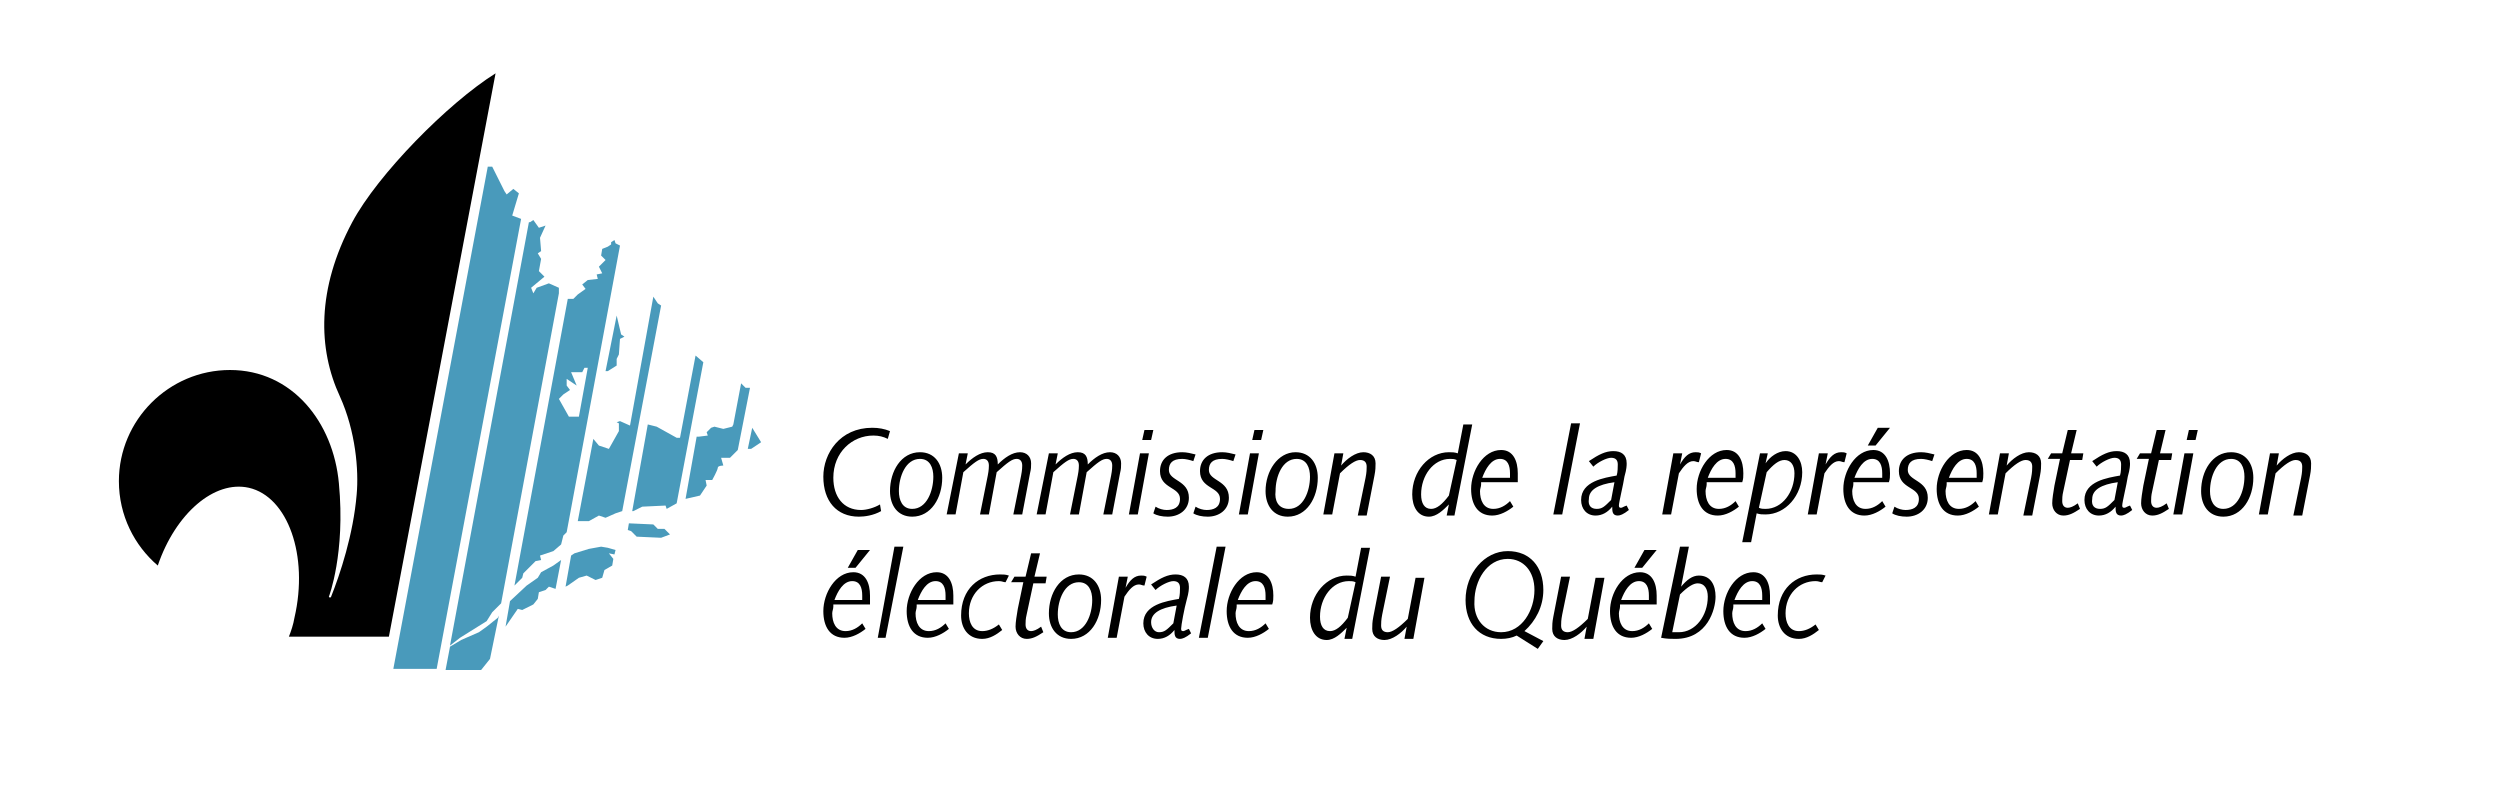
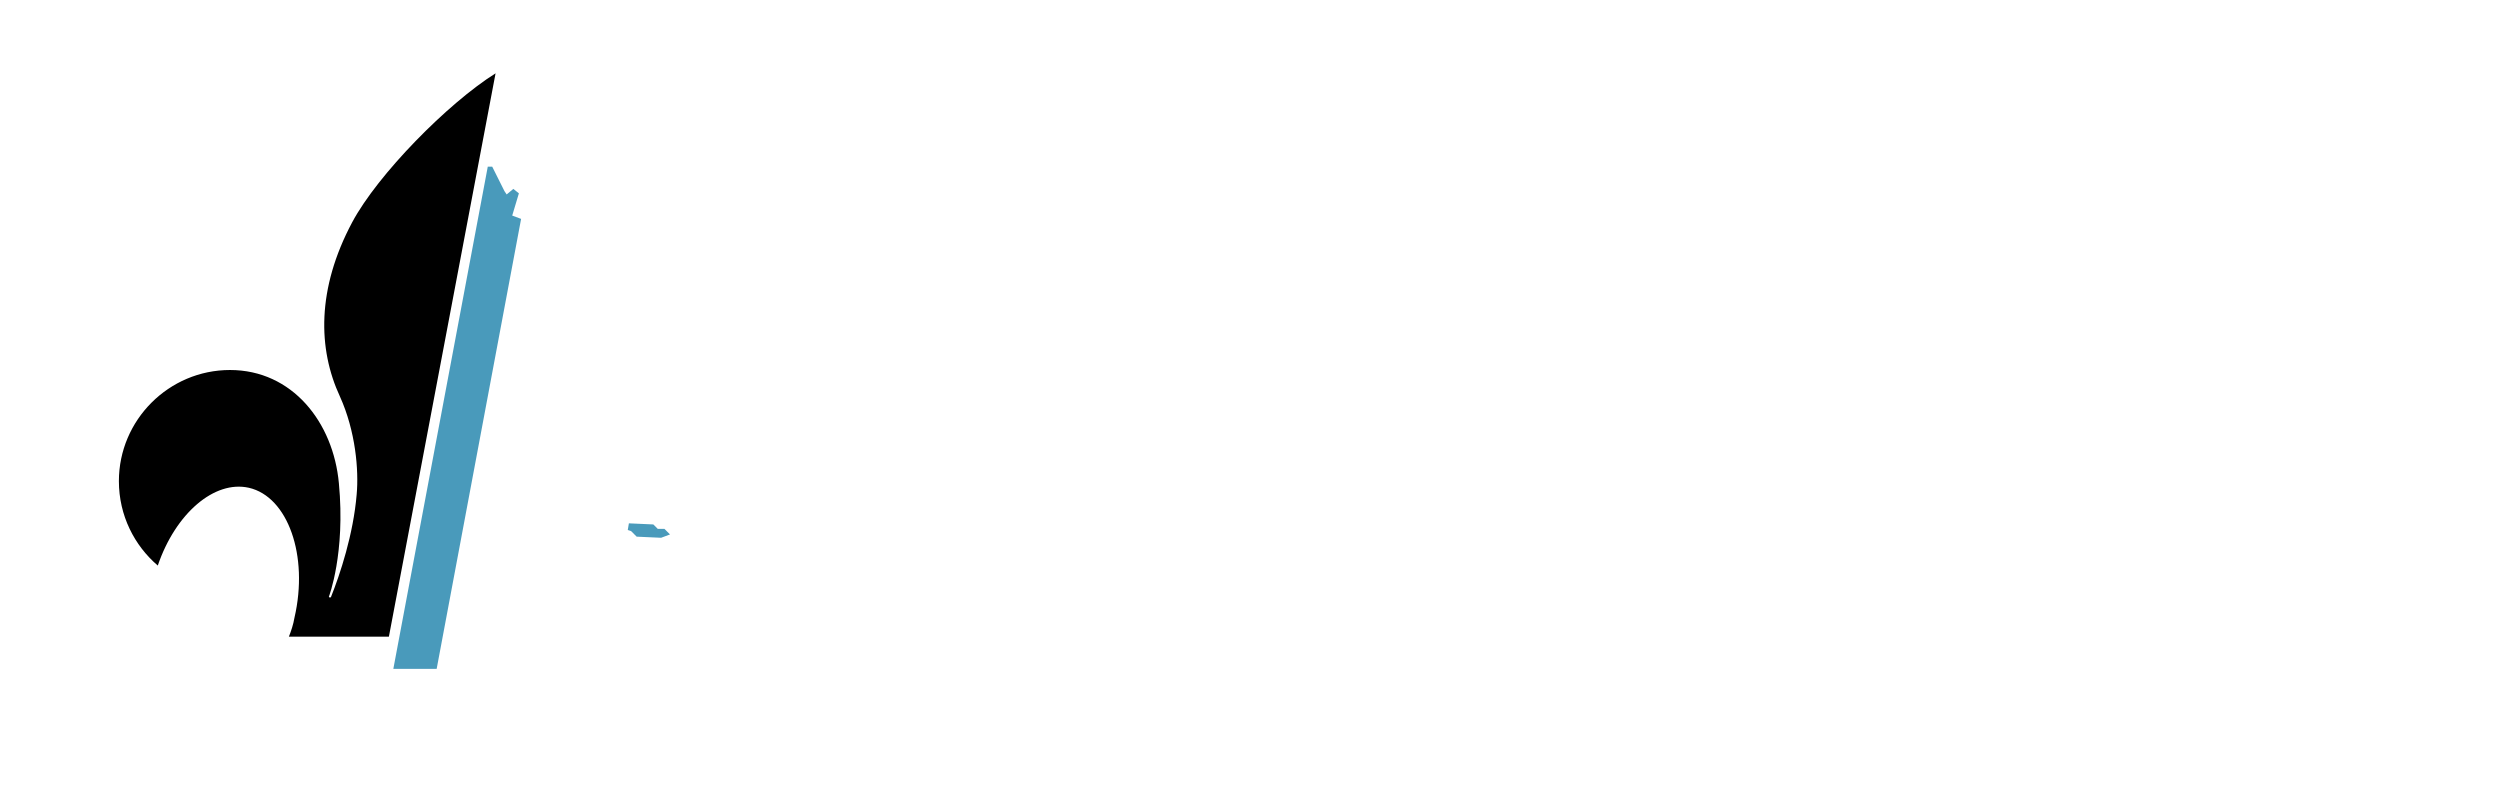
<svg xmlns="http://www.w3.org/2000/svg" version="1.1" id="Layer_1" x="0" y="0" viewBox="0 0 225 72.4" xml:space="preserve">
  <style>
    .st1{fill-rule:evenodd;clip-rule:evenodd}.st1,.st2{fill:#499abb}
  </style>
  <switch>
    <g>
-       <path d="M79.3 46c-.7.4-1.5.5-2 .5-2 0-3.2-1.4-3.2-3.6 0-2.1 1.5-4.4 4.4-4.4.6 0 1.1.1 1.6.3l-.2.7c-.4-.2-.8-.3-1.3-.3-1.9 0-3.6 1.5-3.6 3.8 0 1.7.9 2.9 2.5 2.9.5 0 1.2-.2 1.7-.5l.1.6zM82.8 40.7c1.3 0 2 1 2 2.3 0 1.8-1 3.5-2.7 3.5-1.3 0-2-1-2-2.3 0-1.8 1-3.5 2.7-3.5zm-.7 5.1c1.3 0 1.9-1.6 1.9-2.9 0-.8-.3-1.6-1.2-1.6-1.3 0-1.9 1.6-1.9 2.9 0 .8.3 1.6 1.2 1.6zM86.3 40.8h.8l-.2 1c.6-.6 1.3-1.1 2-1.1s.9.4.9 1.1c.6-.6 1.3-1.1 2-1.1.6 0 1 .4 1 1 0 .3 0 .5-.1.9l-.7 3.7h-.8l.7-3.5c.1-.5.1-.8.1-.9 0-.4-.2-.6-.5-.6-.4 0-.8.3-1.8 1.2l-.7 3.8h-.8l.7-3.5c.1-.5.1-.8.1-.9 0-.4-.2-.6-.5-.6-.4 0-.8.3-1.8 1.2l-.7 3.8h-.8l1.1-5.5zM94.4 40.8h.8l-.2 1c.6-.6 1.3-1.1 2-1.1s.9.4.9 1.1c.6-.6 1.3-1.1 2-1.1.6 0 1 .4 1 1 0 .3 0 .5-.1.9l-.7 3.7h-.8l.7-3.5c.1-.5.1-.8.1-.9 0-.4-.2-.6-.5-.6-.4 0-.8.3-1.8 1.2l-.7 3.8h-.8l.7-3.5c.1-.5.1-.8.1-.9 0-.4-.2-.6-.5-.6-.4 0-.8.3-1.8 1.2l-.7 3.8h-.8l1.1-5.5zM102.6 40.8h.8l-1 5.5h-.8l1-5.5zm.4-2.1h.8l-.2.9h-.8l.2-.9zM104 45.6c.3.2.7.3 1 .3.6 0 1.2-.2 1.2-1 0-1.1-1.8-.9-1.8-2.5 0-1 .7-1.7 2-1.7.4 0 .8.1 1.2.2l-.2.6c-.3-.1-.7-.2-1-.2-.9 0-1.2.4-1.2 1 0 1 1.8.9 1.8 2.5 0 1.1-.9 1.7-1.9 1.7-.5 0-1-.1-1.3-.3l.2-.6zM107.6 45.6c.3.2.7.3 1 .3.6 0 1.2-.2 1.2-1 0-1.1-1.8-.9-1.8-2.5 0-1 .7-1.7 2-1.7.4 0 .8.1 1.2.2l-.2.6c-.3-.1-.7-.2-1-.2-.9 0-1.2.4-1.2 1 0 1 1.8.9 1.8 2.5 0 1.1-.9 1.7-1.9 1.7-.5 0-1-.1-1.3-.3l.2-.6zM112.5 40.8h.8l-1 5.5h-.8l1-5.5zm.4-2.1h.8l-.2.9h-.8l.2-.9zM116.6 40.7c1.3 0 2 1 2 2.3 0 1.8-1 3.5-2.7 3.5-1.3 0-2-1-2-2.3 0-1.8 1.1-3.5 2.7-3.5zm-.6 5.1c1.3 0 1.9-1.6 1.9-2.9 0-.8-.3-1.6-1.2-1.6-1.3 0-1.9 1.6-1.9 2.9-.1.8.2 1.6 1.2 1.6zM120.1 40.8h.8l-.2 1.1c.5-.6 1.3-1.2 2-1.2.6 0 1.1.3 1.1 1 0 .3 0 .6-.1 1.1l-.7 3.6h-.8l.7-3.4c.1-.5.1-.8.1-1 0-.4-.2-.6-.6-.6-.4 0-1 .4-1.8 1.2l-.7 3.7h-.8l1-5.5zM130.4 45.4c-.5.5-1.1 1.1-1.8 1.1-1 0-1.5-.9-1.5-2 0-2.1 1.5-3.8 3.3-3.8.3 0 .5 0 .8.1l.5-2.6h.8l-1.6 8.2h-.7l.2-1zm.7-4c-.2-.1-.4-.1-.6-.1-1.5 0-2.6 1.5-2.6 3.2 0 .8.3 1.3.9 1.3.5 0 1-.4 1.6-1.2l.7-3.2zM133.3 43.6c0 .2-.1.4-.1.6 0 .8.3 1.6 1.2 1.6.6 0 1.1-.3 1.5-.7l.3.5c-.5.4-1.2.8-1.9.8-1.3 0-1.9-1-1.9-2.4 0-1.6 1.1-3.5 2.7-3.5 1.1 0 1.5 1 1.5 2.1v.8h-3.3zm2.6-.6v-.4c0-.7-.2-1.3-.9-1.3-.8 0-1.3.9-1.6 1.7h2.5zM141.4 38.1h.8l-1.6 8.2h-.8l1.6-8.2zM143 41.5c.9-.6 1.5-.9 2.2-.9.7 0 1.2.3 1.2 1.1 0 .2 0 .5-.2 1.2-.1.7-.5 2.3-.5 2.6 0 .2.1.2.2.2s.2-.1.5-.2l.2.4c-.5.4-.8.5-1 .5-.5 0-.5-.4-.5-.8-.4.5-.9.8-1.5.8-.8 0-1.3-.6-1.3-1.4 0-1.7 2.1-2 3.2-2.2.1-.3.1-.8.1-1 0-.4-.2-.6-.6-.6-.4 0-1.2.4-1.6.8l-.4-.5zm.7 4.3c.5 0 .7-.2 1.3-.8.1-.5.2-1.1.3-1.6-1.5.2-2.3.7-2.3 1.5-.1.6.2.9.7.9zM150.6 40.8h.8l-.2 1c.4-.7.8-1.1 1.4-1.1.2 0 .3 0 .5.1l-.2.8c-.2 0-.3-.1-.5-.1-.5 0-.9.5-1.3 1.1l-.7 3.7h-.8l1-5.5zM153.6 43.6c0 .2-.1.4-.1.6 0 .8.3 1.6 1.2 1.6.6 0 1.1-.3 1.5-.7l.3.5c-.5.4-1.2.8-1.9.8-1.3 0-1.9-1-1.9-2.4 0-1.6 1.1-3.5 2.7-3.5 1.1 0 1.5 1 1.5 2.1 0 .3 0 .5-.1.8h-3.2zm2.6-.6v-.4c0-.7-.2-1.3-.9-1.3-.8 0-1.3.9-1.6 1.7h2.5zM158.4 40.8h.7l-.2.9c.4-.6 1.1-1.1 1.8-1.1 1 0 1.5.9 1.5 1.9 0 2.1-1.5 3.8-3.3 3.8-.3 0-.5 0-.8-.1l-.5 2.6h-.8l1.6-8zm-.1 4.9c.2.1.4.1.6.1 1.5 0 2.6-1.5 2.6-3.2 0-.7-.3-1.2-.9-1.2-.5 0-1 .4-1.6 1.1l-.7 3.2zM163.7 40.8h.8l-.2 1c.4-.7.8-1.1 1.4-1.1.2 0 .3 0 .5.1l-.2.8c-.2 0-.3-.1-.5-.1-.5 0-.9.5-1.3 1.1l-.7 3.7h-.8l1-5.5zM169 38.5h1.1l-1.3 1.6h-.7l.9-1.6zm.4 4.5v-.4c0-.7-.2-1.3-.9-1.3-.8 0-1.3.9-1.6 1.7h2.5zm-2.6.6c0 .2-.1.4-.1.6 0 .8.3 1.6 1.2 1.6.6 0 1.1-.3 1.5-.7l.3.5c-.5.4-1.2.8-1.9.8-1.3 0-1.9-1-1.9-2.4 0-1.6 1.1-3.5 2.7-3.5 1.1 0 1.5 1 1.5 2.1 0 .3 0 .5-.1.8h-3.2zM170.5 45.6c.3.2.7.3 1 .3.6 0 1.2-.2 1.2-1 0-1.1-1.8-.9-1.8-2.5 0-1 .7-1.7 2-1.7.4 0 .8.1 1.2.2l-.2.6c-.3-.1-.7-.2-1-.2-.9 0-1.2.4-1.2 1 0 1 1.8.9 1.8 2.5 0 1.1-.9 1.7-1.9 1.7-.5 0-1-.1-1.3-.3l.2-.6zM175.2 43.6c0 .2-.1.4-.1.6 0 .8.3 1.6 1.2 1.6.6 0 1.1-.3 1.5-.7l.3.5c-.5.4-1.2.8-1.9.8-1.3 0-1.9-1-1.9-2.4 0-1.6 1.1-3.5 2.7-3.5 1.1 0 1.5 1 1.5 2.1 0 .3 0 .5-.1.8h-3.2zm2.7-.6v-.4c0-.7-.2-1.3-.9-1.3-.8 0-1.3.9-1.6 1.7h2.5zM180 40.8h.8l-.2 1.1c.5-.6 1.3-1.2 2-1.2.6 0 1.1.3 1.1 1 0 .3 0 .6-.1 1.1l-.7 3.6h-.8l.7-3.4c.1-.5.1-.8.1-1 0-.4-.2-.6-.6-.6-.4 0-1 .4-1.8 1.2l-.7 3.7h-.8l1-5.5zM184.6 40.8h1l.5-2.1h.8l-.5 2.1h1.1l-.1.6h-1.1l-.6 2.8c-.1.4-.1.7-.1.9 0 .4.2.6.5.6.2 0 .5-.1.9-.4l.2.5c-.6.4-1 .6-1.5.6-.6 0-1-.5-1-1.1 0-.4.1-1 .2-1.6l.5-2.4h-1.1l.3-.5zM188.3 41.5c.9-.6 1.5-.9 2.2-.9.7 0 1.2.3 1.2 1.1 0 .2 0 .5-.2 1.2-.1.7-.5 2.3-.5 2.6 0 .2.1.2.2.2s.2-.1.5-.2l.2.4c-.5.4-.8.5-1 .5-.5 0-.5-.4-.5-.8-.4.5-.9.8-1.5.8-.8 0-1.3-.6-1.3-1.4 0-1.7 2.1-2 3.2-2.2.1-.3.1-.8.1-1 0-.4-.2-.6-.6-.6-.4 0-1.2.4-1.6.8l-.4-.5zm.7 4.3c.5 0 .7-.2 1.3-.8.1-.5.2-1.1.3-1.6-1.5.2-2.3.7-2.3 1.5-.1.6.2.9.7.9zM192.6 40.8h1l.5-2.1h.8l-.5 2.1h1.1l-.1.6h-1.1l-.6 2.8c-.1.4-.1.7-.1.9 0 .4.2.6.5.6.2 0 .5-.1.9-.4l.2.5c-.6.4-1 .6-1.5.6-.6 0-1-.5-1-1.1 0-.4.1-1 .2-1.6l.5-2.4h-1.1l.3-.5zM196.6 40.8h.8l-1 5.5h-.8l1-5.5zm.4-2.1h.8l-.2.9h-.8l.2-.9zM200.8 40.7c1.3 0 2 1 2 2.3 0 1.8-1 3.5-2.7 3.5-1.3 0-2-1-2-2.3 0-1.8 1-3.5 2.7-3.5zm-.7 5.1c1.3 0 1.9-1.6 1.9-2.9 0-.8-.3-1.6-1.2-1.6-1.3 0-1.9 1.6-1.9 2.9 0 .8.3 1.6 1.2 1.6zM204.3 40.8h.8l-.2 1.1c.5-.6 1.3-1.2 2-1.2.6 0 1.1.3 1.1 1 0 .3 0 .6-.1 1.1l-.7 3.6h-.8l.7-3.4c.1-.5.1-.8.1-1 0-.4-.2-.6-.6-.6-.4 0-1 .4-1.8 1.2l-.7 3.7h-.8l1-5.5z" />
      <g>
-         <path d="M77.2 49.5h1.1L77 51.1h-.7l.9-1.6zm.4 4.5v-.4c0-.7-.2-1.3-.9-1.3-.8 0-1.3.9-1.6 1.7h2.5zm-2.6.6c0 .2-.1.4-.1.6 0 .8.3 1.6 1.2 1.6.6 0 1.1-.3 1.5-.7l.3.5c-.5.4-1.2.8-1.9.8-1.3 0-1.9-1-1.9-2.4 0-1.6 1.1-3.5 2.7-3.5 1.1 0 1.5 1 1.5 2.1v.8H75zM80.5 49.2h.8l-1.6 8.2H79l1.5-8.2zM82.5 54.6c0 .2-.1.4-.1.6 0 .8.3 1.6 1.2 1.6.6 0 1.1-.3 1.5-.7l.3.5c-.5.4-1.2.8-1.9.8-1.3 0-1.9-1-1.9-2.4 0-1.6 1.1-3.5 2.7-3.5 1.1 0 1.5 1 1.5 2.1v.8h-3.3zm2.6-.6v-.4c0-.7-.2-1.3-.9-1.3-.8 0-1.3.9-1.6 1.7h2.5zM90.5 52.4c-.2 0-.3-.1-.6-.1-1.5 0-2.7 1.2-2.7 2.9 0 .8.3 1.6 1.2 1.6.5 0 1-.2 1.5-.6l.3.5c-.5.4-1.1.8-1.8.8-1.3 0-1.9-1-1.9-2.1 0-2.4 1.6-3.7 3.5-3.7.3 0 .5 0 .8.1l-.3.6zM91.3 51.9h1l.5-2.1h.8l-.5 2.1h1.1l-.1.6H93l-.6 2.8c-.1.4-.1.7-.1.9 0 .4.2.6.5.6.2 0 .5-.1.9-.4l.2.5c-.6.4-1 .6-1.5.6-.6 0-1-.5-1-1.1 0-.4.1-1 .2-1.6l.5-2.4H91l.3-.5zM97.1 51.7c1.3 0 2 1 2 2.3 0 1.8-1 3.5-2.7 3.5-1.3 0-2-1-2-2.3 0-1.8 1-3.5 2.7-3.5zm-.7 5.2c1.3 0 1.9-1.6 1.9-2.9 0-.8-.3-1.6-1.2-1.6-1.3 0-1.9 1.6-1.9 2.9 0 .8.3 1.6 1.2 1.6zM100.7 51.9h.8l-.2 1c.4-.7.8-1.1 1.4-1.1.2 0 .3 0 .5.1l-.2.8c-.2 0-.3-.1-.5-.1-.5 0-.9.5-1.3 1.1l-.7 3.7h-.8l1-5.5zM103.6 52.6c.9-.6 1.5-.9 2.2-.9.7 0 1.2.3 1.2 1.1 0 .2 0 .5-.2 1.2s-.5 2.3-.5 2.6c0 .2.1.2.2.2s.2-.1.5-.2l.2.4c-.5.4-.8.5-1 .5-.5 0-.5-.4-.5-.8-.4.5-.9.8-1.5.8-.8 0-1.3-.6-1.3-1.4 0-1.7 2.1-2 3.2-2.2.1-.3.1-.8.1-1 0-.4-.2-.6-.6-.6-.4 0-1.2.4-1.6.8l-.4-.5zm.7 4.3c.5 0 .7-.2 1.3-.8.1-.5.2-1.1.3-1.6-1.5.2-2.3.7-2.3 1.5 0 .5.3.9.7.9zM109.5 49.2h.8l-1.6 8.2h-.8l1.6-8.2zM111.3 54.6c0 .2-.1.4-.1.6 0 .8.3 1.6 1.2 1.6.6 0 1.1-.3 1.5-.7l.3.5c-.5.4-1.2.8-1.9.8-1.3 0-1.9-1-1.9-2.4 0-1.6 1.1-3.5 2.7-3.5 1.1 0 1.5 1 1.5 2.1 0 .3 0 .5-.1.8h-3.2zm2.6-.6v-.4c0-.7-.2-1.3-.9-1.3-.8 0-1.3.9-1.6 1.7h2.5zM121.2 56.5c-.5.5-1.1 1.1-1.8 1.1-1 0-1.5-.9-1.5-2 0-2.1 1.5-3.8 3.3-3.8.3 0 .5 0 .8.1l.5-2.6h.8l-1.6 8.2h-.7l.2-1zm.8-4.1c-.2-.1-.4-.1-.6-.1-1.5 0-2.6 1.5-2.6 3.2 0 .8.3 1.3.9 1.3.5 0 1-.4 1.6-1.2l.7-3.2zM124.3 51.9h.8l-.7 3.4c-.1.5-.1.8-.1 1 0 .4.2.6.6.6.4 0 1-.4 1.8-1.2l.7-3.7h.8l-1 5.5h-.8l.2-1.1c-.5.6-1.3 1.2-2 1.2-.6 0-1.1-.3-1.1-1 0-.3 0-.6.1-1.1l.7-3.6zM136.5 57.2c-.4.2-.9.3-1.4.3-2 0-3.2-1.4-3.2-3.5 0-2.4 1.7-4.4 3.8-4.4 2 0 3.2 1.4 3.2 3.5 0 1.5-.7 2.8-1.7 3.7l1.7.9-.5.7-1.9-1.2zm-1.4-.3c1.9 0 3-2 3-3.8 0-1.7-1-2.8-2.4-2.8-1.9 0-3 2-3 3.8-.1 1.6.9 2.8 2.4 2.8zM140.5 51.9h.8l-.7 3.4c-.1.5-.1.8-.1 1 0 .4.2.6.6.6.4 0 1-.4 1.8-1.2l.7-3.7h.8l-1 5.5h-.8l.2-1.1c-.5.6-1.3 1.2-2 1.2-.6 0-1.1-.3-1.1-1 0-.3 0-.6.1-1.1l.7-3.6zM148 49.5h1.1l-1.3 1.6h-.7l.9-1.6zm.4 4.5v-.4c0-.7-.2-1.3-.9-1.3-.8 0-1.3.9-1.6 1.7h2.5zm-2.6.6c0 .2-.1.4-.1.6 0 .8.3 1.6 1.2 1.6.6 0 1.1-.3 1.5-.7l.3.5c-.5.4-1.2.8-1.9.8-1.3 0-1.9-1-1.9-2.4 0-1.6 1.1-3.5 2.7-3.5 1.1 0 1.5 1 1.5 2.1v.8h-3.3zM151.2 49.2h.8l-.7 3.6c.5-.6 1-1 1.6-1 1.1 0 1.5.9 1.5 1.9 0 1.1-.7 3.8-3.6 3.8-.4 0-.8 0-1.3-.1l1.7-8.2zm-.7 7.7h.6c1.5 0 2.6-1.5 2.6-3.2 0-.7-.3-1.2-.9-1.2-.4 0-.9.3-1.6 1l-.7 3.4zM156 54.6c0 .2-.1.4-.1.6 0 .8.3 1.6 1.2 1.6.6 0 1.1-.3 1.5-.7l.3.5c-.5.4-1.2.8-1.9.8-1.3 0-1.9-1-1.9-2.4 0-1.6 1.1-3.5 2.7-3.5 1.1 0 1.5 1 1.5 2.1v.8H156zm2.6-.6v-.4c0-.7-.2-1.3-.9-1.3-.8 0-1.3.9-1.6 1.7h2.5zM164 52.4c-.2 0-.3-.1-.6-.1-1.5 0-2.7 1.2-2.7 2.9 0 .8.3 1.6 1.2 1.6.5 0 1-.2 1.5-.6l.3.5c-.5.4-1.1.8-1.8.8-1.3 0-1.9-1-1.9-2.1 0-2.4 1.6-3.7 3.5-3.7.3 0 .5 0 .8.1l-.3.6z" />
-       </g>
+         </g>
      <g>
        <path d="M44.6 6.6C40.3 9.3 34 15.7 31.7 20c-3.2 6-3.1 11.4-1.1 15.7 1.4 3.1 1.7 6.6 1.5 8.8-.3 3.6-1.5 7.2-2.3 9.2 0 .1-.2.1-.2 0 0 0 1.5-3.9.9-10.2-.5-5.5-4.2-10.2-9.8-10.2-5.5 0-10 4.5-10 10 0 3.1 1.4 5.8 3.5 7.6 1.6-4.7 5.1-7.7 8.2-7 3.5.8 5.4 6.1 4.1 11.7-.1.6-.3 1.2-.5 1.7h9l9.6-50.7z" fill-rule="evenodd" clip-rule="evenodd" />
        <path class="st1" d="m46.9 19.7-.8-.3.6-2-.5-.4-.6.5-.2-.3-1.1-2.2h-.4l-8.5 45.2h3.9l7.6-40.5z" />
        <path class="st2" d="m56.5 47.7.1-.6 2.2.1.4.4h.6l.5.5-.8.3-2.2-.1-.5-.5z" />
-         <path class="st1" d="m44.3 55.1.8-.8 5.2-27.9v-.5l-.9-.4-1.1.4-.3.5-.2-.5 1.2-1-.5-.5.2-1.1-.3-.5.3-.2-.1-1.2.5-1.1-.6.2-.5-.7-.3.2h-.1l-7.1 38.1.9-.7 2.4-1.5zM44.1 59.3l.8-3.9-.1.2-1 .8-.7.5-1.6.7-1 .6-.4 2.1h3.2zM54.7 33.4l.8-.5v-.6l.2-.4.1-1.4.4-.2-.3-.2-.4-1.7-1 5zM48.4 53.9l.1-.6.6-.2.3-.3.6.2.5-2.6-.7.5-1.1.6-.3.5-1 .7-1.5 1.4-.4 2.3 1.1-1.6.4.1 1-.5zM54.1 49.2l-1.1.2-1.3.4-.3.2-.5 2.8.2-.1 1-.7.7-.2.8.4.6-.2.2-.7.7-.4.1-.6-.4-.5.5.1.1-.4-.7-.2zM67.3 40.4h.3l.9-.6-.8-1.3z" />
-         <path class="st2" d="m55.8 22.1-.4-.2-.1-.3-.3.2v.2l-.3.2-.5.2-.1.6.4.4-.6.6.3.6-.5.1.1.4-.9.1-.5.4.3.4-.7.5-.4.4h-.5l-4.8 25.8.7-.7.1-.4 1.1-1.1.5-.1-.1-.4 1.2-.4.7-.6.2-.8.3-.3 4.8-25.8zm-4.6 15.4-.9-1.6.4-.4.6-.4-.3-.4v-.6l.9.6-.5-1.2h1l.2-.4h.3l-.8 4.4h-.9zM59.5 27.5 56 46l-.6.2-.9.4-.6-.2-.9.5h-1l1.4-7.4.5.6.9.3.9-1.6v-.7l-.2-.1.3-.1.9.4 2.1-11.6.4.6zM63.3 32.6l-2.4 12.7-.9.5-.1-.3-2.1.1-.8.4h-.1l1.4-7.8.8.2 1.8 1h.3l1.4-7.4zM67.5 34.9l-1.1 5.6-.7.7h-.8l.2.7s-.5 0-.5.2-.5 1.1-.5 1.1h-.6l.1.5-.6.9-1.3.3 1-5.6h.2l.8-.1-.1-.3.4-.4.3-.1.8.2.8-.2.1-.2.7-3.7.4.4h.4z" />
      </g>
    </g>
  </switch>
</svg>